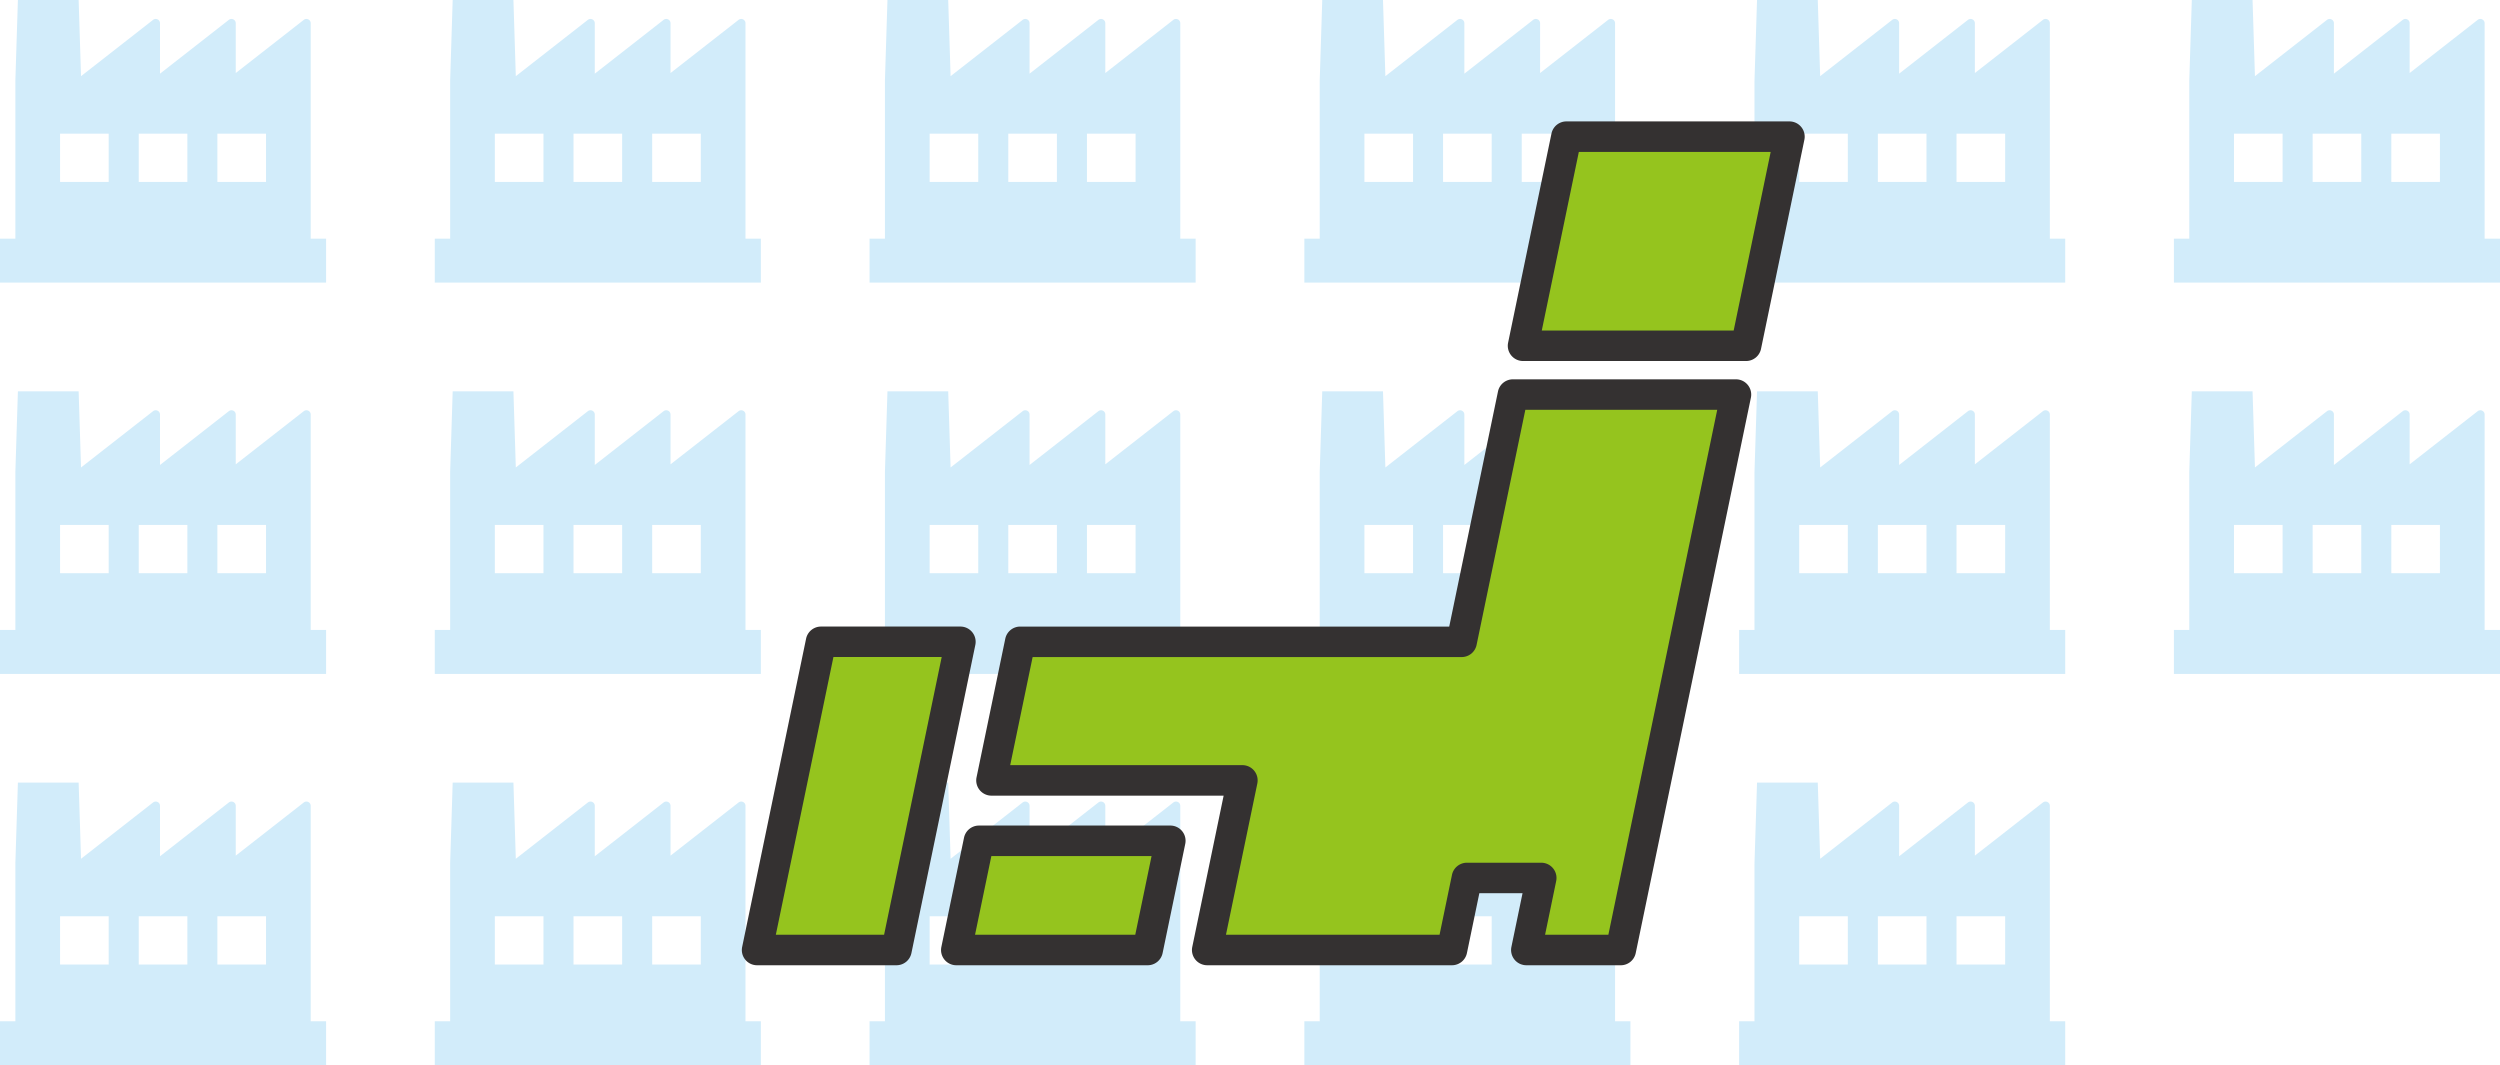
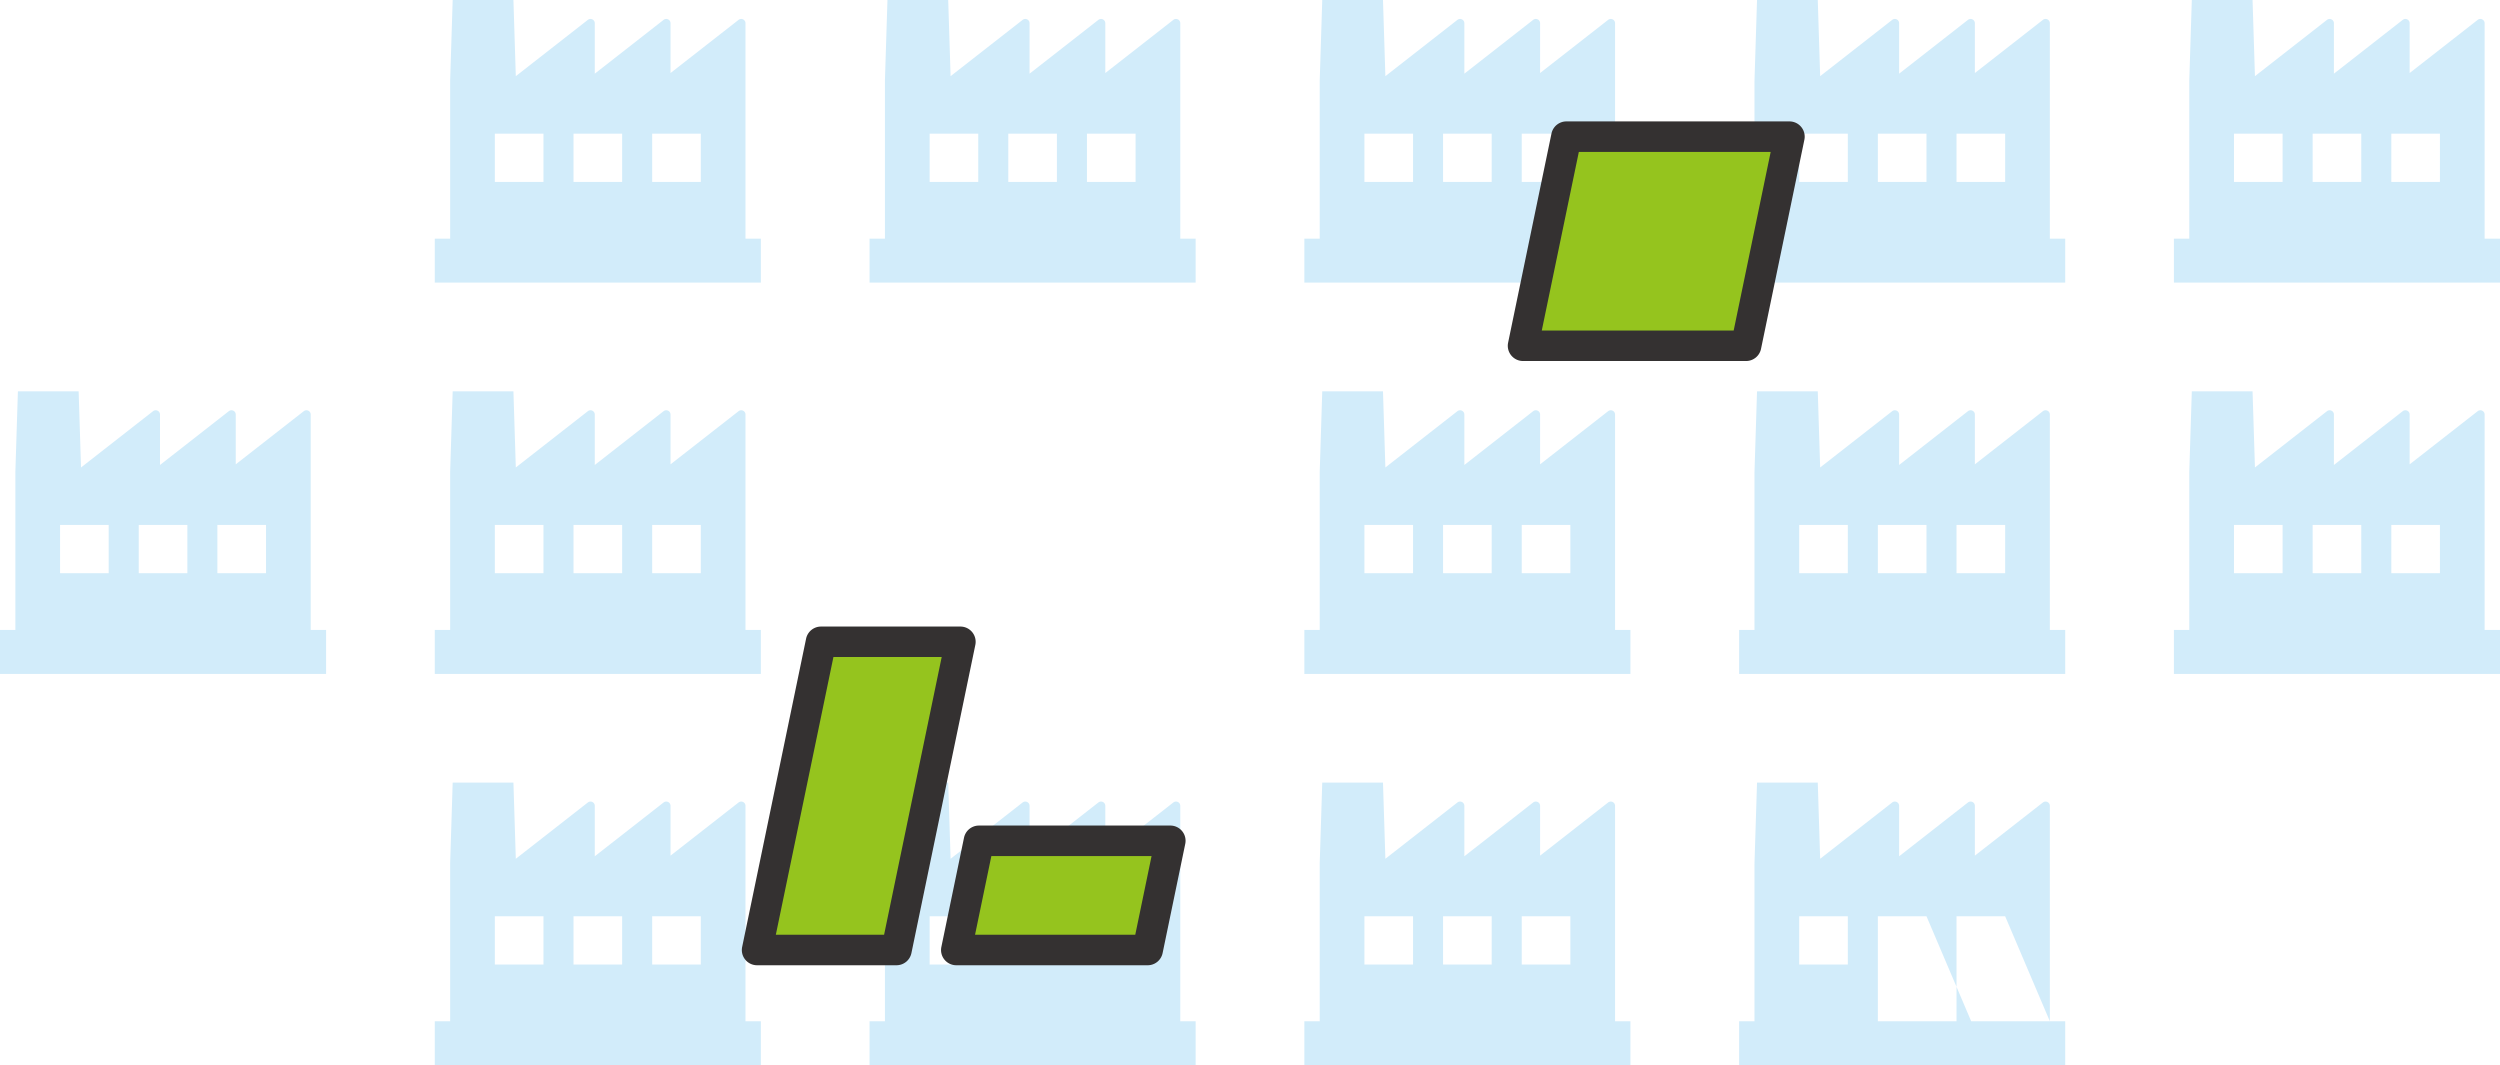
<svg xmlns="http://www.w3.org/2000/svg" width="460" height="196" viewBox="0 0 460 196">
  <g id="location" transform="translate(564 -1360.674)">
    <g id="グループ_882" data-name="グループ 882">
-       <path id="合体_9" data-name="合体 9" d="M56.172,43.516V3.874a.78.78,0,0,0-.444-.7.793.793,0,0,0-.831.089L42.378,13.045V3.874a.78.78,0,0,0-.444-.7.793.793,0,0,0-.831.089l-12.662,9.9V3.874a.78.78,0,0,0-.444-.7.793.793,0,0,0-.831.089L13.91,13.622,13.471-.394H2.294L1.829,14.417h0v29.1H-1v8.09H59v-8.09ZM47.948,33.077H39V24.2h8.948Zm-14.474,0H24.527V24.2h8.947ZM19,33.077H10.054V24.2H19Z" transform="translate(-563.001 1361.067)" fill="#d2ecfa" />
      <path id="合体_9-2" data-name="合体 9" d="M56.172,43.516V3.874a.78.78,0,0,0-.444-.7.793.793,0,0,0-.831.089L42.378,13.045V3.874a.78.78,0,0,0-.444-.7.793.793,0,0,0-.831.089l-12.662,9.9V3.874a.78.78,0,0,0-.444-.7.793.793,0,0,0-.831.089L13.91,13.622,13.471-.394H2.294L1.829,14.417h0v29.1H-1v8.09H59v-8.09ZM47.948,33.077H39V24.2h8.948Zm-14.474,0H24.527V24.2h8.947ZM19,33.077H10.054V24.2H19Z" transform="translate(-483.001 1361.067)" fill="#d2ecfa" />
      <path id="合体_9-3" data-name="合体 9" d="M56.172,43.516V3.874a.78.78,0,0,0-.444-.7.793.793,0,0,0-.831.089L42.378,13.045V3.874a.78.78,0,0,0-.444-.7.793.793,0,0,0-.831.089l-12.662,9.9V3.874a.78.78,0,0,0-.444-.7.793.793,0,0,0-.831.089L13.91,13.622,13.471-.394H2.294L1.829,14.417h0v29.1H-1v8.09H59v-8.09ZM47.948,33.077H39V24.2h8.948Zm-14.474,0H24.527V24.2h8.947ZM19,33.077H10.054V24.2H19Z" transform="translate(-403.001 1361.067)" fill="#d2ecfa" />
      <path id="合体_9-4" data-name="合体 9" d="M56.172,43.516V3.874a.78.78,0,0,0-.444-.7.793.793,0,0,0-.831.089L42.378,13.045V3.874a.78.78,0,0,0-.444-.7.793.793,0,0,0-.831.089l-12.662,9.9V3.874a.78.78,0,0,0-.444-.7.793.793,0,0,0-.831.089L13.91,13.622,13.471-.394H2.294L1.829,14.417h0v29.1H-1v8.09H59v-8.09ZM47.948,33.077H39V24.2h8.948Zm-14.474,0H24.527V24.2h8.947ZM19,33.077H10.054V24.2H19Z" transform="translate(-323.001 1361.067)" fill="#d2ecfa" />
      <path id="合体_9-5" data-name="合体 9" d="M56.172,43.516V3.874a.78.78,0,0,0-.444-.7.793.793,0,0,0-.831.089L42.378,13.045V3.874a.78.78,0,0,0-.444-.7.793.793,0,0,0-.831.089l-12.662,9.9V3.874a.78.78,0,0,0-.444-.7.793.793,0,0,0-.831.089L13.91,13.622,13.471-.394H2.294L1.829,14.417h0v29.1H-1v8.09H59v-8.09ZM47.948,33.077H39V24.2h8.948Zm-14.474,0H24.527V24.2h8.947ZM19,33.077H10.054V24.2H19Z" transform="translate(-243.001 1361.067)" fill="#d2ecfa" />
      <path id="合体_9-6" data-name="合体 9" d="M56.172,43.516V3.874a.78.78,0,0,0-.444-.7.793.793,0,0,0-.831.089L42.378,13.045V3.874a.78.78,0,0,0-.444-.7.793.793,0,0,0-.831.089l-12.662,9.9V3.874a.78.78,0,0,0-.444-.7.793.793,0,0,0-.831.089L13.91,13.622,13.471-.394H2.294L1.829,14.417h0v29.1H-1v8.09H59v-8.09ZM47.948,33.077H39V24.2h8.948Zm-14.474,0H24.527V24.2h8.947ZM19,33.077H10.054V24.2H19Z" transform="translate(-163.001 1361.067)" fill="#d2ecfa" />
      <path id="合体_9-7" data-name="合体 9" d="M56.172,43.516V3.874a.78.78,0,0,0-.444-.7.793.793,0,0,0-.831.089L42.378,13.045V3.874a.78.78,0,0,0-.444-.7.793.793,0,0,0-.831.089l-12.662,9.9V3.874a.78.78,0,0,0-.444-.7.793.793,0,0,0-.831.089L13.91,13.622,13.471-.394H2.294L1.829,14.417h0v29.1H-1v8.09H59v-8.09ZM47.948,33.077H39V24.2h8.948Zm-14.474,0H24.527V24.2h8.947ZM19,33.077H10.054V24.2H19Z" transform="translate(-563.001 1433.067)" fill="#d2ecfa" />
      <path id="合体_9-8" data-name="合体 9" d="M56.172,43.516V3.874a.78.78,0,0,0-.444-.7.793.793,0,0,0-.831.089L42.378,13.045V3.874a.78.78,0,0,0-.444-.7.793.793,0,0,0-.831.089l-12.662,9.9V3.874a.78.78,0,0,0-.444-.7.793.793,0,0,0-.831.089L13.91,13.622,13.471-.394H2.294L1.829,14.417h0v29.1H-1v8.09H59v-8.09ZM47.948,33.077H39V24.2h8.948Zm-14.474,0H24.527V24.2h8.947ZM19,33.077H10.054V24.2H19Z" transform="translate(-483.001 1433.067)" fill="#d2ecfa" />
-       <path id="合体_9-9" data-name="合体 9" d="M56.172,43.516V3.874a.78.78,0,0,0-.444-.7.793.793,0,0,0-.831.089L42.378,13.045V3.874a.78.78,0,0,0-.444-.7.793.793,0,0,0-.831.089l-12.662,9.9V3.874a.78.78,0,0,0-.444-.7.793.793,0,0,0-.831.089L13.91,13.622,13.471-.394H2.294L1.829,14.417h0v29.1H-1v8.09H59v-8.09ZM47.948,33.077H39V24.2h8.948Zm-14.474,0H24.527V24.2h8.947ZM19,33.077H10.054V24.2H19Z" transform="translate(-403.001 1433.067)" fill="#d2ecfa" />
      <path id="合体_9-10" data-name="合体 9" d="M56.172,43.516V3.874a.78.78,0,0,0-.444-.7.793.793,0,0,0-.831.089L42.378,13.045V3.874a.78.78,0,0,0-.444-.7.793.793,0,0,0-.831.089l-12.662,9.9V3.874a.78.78,0,0,0-.444-.7.793.793,0,0,0-.831.089L13.91,13.622,13.471-.394H2.294L1.829,14.417h0v29.1H-1v8.09H59v-8.09ZM47.948,33.077H39V24.2h8.948Zm-14.474,0H24.527V24.2h8.947ZM19,33.077H10.054V24.2H19Z" transform="translate(-323.001 1433.067)" fill="#d2ecfa" />
      <path id="合体_9-11" data-name="合体 9" d="M56.172,43.516V3.874a.78.78,0,0,0-.444-.7.793.793,0,0,0-.831.089L42.378,13.045V3.874a.78.78,0,0,0-.444-.7.793.793,0,0,0-.831.089l-12.662,9.9V3.874a.78.78,0,0,0-.444-.7.793.793,0,0,0-.831.089L13.91,13.622,13.471-.394H2.294L1.829,14.417h0v29.1H-1v8.09H59v-8.09ZM47.948,33.077H39V24.2h8.948Zm-14.474,0H24.527V24.2h8.947ZM19,33.077H10.054V24.2H19Z" transform="translate(-243.001 1433.067)" fill="#d2ecfa" />
      <path id="合体_9-12" data-name="合体 9" d="M56.172,43.516V3.874a.78.78,0,0,0-.444-.7.793.793,0,0,0-.831.089L42.378,13.045V3.874a.78.78,0,0,0-.444-.7.793.793,0,0,0-.831.089l-12.662,9.9V3.874a.78.78,0,0,0-.444-.7.793.793,0,0,0-.831.089L13.91,13.622,13.471-.394H2.294L1.829,14.417h0v29.1H-1v8.09H59v-8.09ZM47.948,33.077H39V24.2h8.948Zm-14.474,0H24.527V24.2h8.947ZM19,33.077H10.054V24.2H19Z" transform="translate(-163.001 1433.067)" fill="#d2ecfa" />
-       <path id="合体_9-13" data-name="合体 9" d="M56.172,43.516V3.874a.78.78,0,0,0-.444-.7.793.793,0,0,0-.831.089L42.378,13.045V3.874a.78.78,0,0,0-.444-.7.793.793,0,0,0-.831.089l-12.662,9.9V3.874a.78.78,0,0,0-.444-.7.793.793,0,0,0-.831.089L13.91,13.622,13.471-.394H2.294L1.829,14.417h0v29.1H-1v8.09H59v-8.09ZM47.948,33.077H39V24.2h8.948Zm-14.474,0H24.527V24.2h8.947ZM19,33.077H10.054V24.2H19Z" transform="translate(-563.001 1505.067)" fill="#d2ecfa" />
      <path id="合体_9-14" data-name="合体 9" d="M56.172,43.516V3.874a.78.78,0,0,0-.444-.7.793.793,0,0,0-.831.089L42.378,13.045V3.874a.78.78,0,0,0-.444-.7.793.793,0,0,0-.831.089l-12.662,9.9V3.874a.78.78,0,0,0-.444-.7.793.793,0,0,0-.831.089L13.91,13.622,13.471-.394H2.294L1.829,14.417h0v29.1H-1v8.09H59v-8.09ZM47.948,33.077H39V24.2h8.948Zm-14.474,0H24.527V24.2h8.947ZM19,33.077H10.054V24.2H19Z" transform="translate(-483.001 1505.067)" fill="#d2ecfa" />
      <path id="合体_9-15" data-name="合体 9" d="M56.172,43.516V3.874a.78.78,0,0,0-.444-.7.793.793,0,0,0-.831.089L42.378,13.045V3.874a.78.78,0,0,0-.444-.7.793.793,0,0,0-.831.089l-12.662,9.9V3.874a.78.78,0,0,0-.444-.7.793.793,0,0,0-.831.089L13.91,13.622,13.471-.394H2.294L1.829,14.417h0v29.1H-1v8.09H59v-8.09ZM47.948,33.077H39V24.2h8.948Zm-14.474,0H24.527V24.2h8.947ZM19,33.077H10.054V24.2H19Z" transform="translate(-403.001 1505.067)" fill="#d2ecfa" />
      <path id="合体_9-16" data-name="合体 9" d="M56.172,43.516V3.874a.78.78,0,0,0-.444-.7.793.793,0,0,0-.831.089L42.378,13.045V3.874a.78.78,0,0,0-.444-.7.793.793,0,0,0-.831.089l-12.662,9.9V3.874a.78.78,0,0,0-.444-.7.793.793,0,0,0-.831.089L13.91,13.622,13.471-.394H2.294L1.829,14.417h0v29.1H-1v8.09H59v-8.09ZM47.948,33.077H39V24.2h8.948Zm-14.474,0H24.527V24.2h8.947ZM19,33.077H10.054V24.2H19Z" transform="translate(-323.001 1505.067)" fill="#d2ecfa" />
-       <path id="合体_9-17" data-name="合体 9" d="M56.172,43.516V3.874a.78.78,0,0,0-.444-.7.793.793,0,0,0-.831.089L42.378,13.045V3.874a.78.78,0,0,0-.444-.7.793.793,0,0,0-.831.089l-12.662,9.9V3.874a.78.78,0,0,0-.444-.7.793.793,0,0,0-.831.089L13.91,13.622,13.471-.394H2.294L1.829,14.417h0v29.1H-1v8.09H59v-8.09ZM47.948,33.077H39V24.2h8.948Zm-14.474,0H24.527V24.2h8.947ZM19,33.077H10.054V24.2H19Z" transform="translate(-243.001 1505.067)" fill="#d2ecfa" />
+       <path id="合体_9-17" data-name="合体 9" d="M56.172,43.516V3.874a.78.78,0,0,0-.444-.7.793.793,0,0,0-.831.089L42.378,13.045V3.874a.78.78,0,0,0-.444-.7.793.793,0,0,0-.831.089l-12.662,9.9V3.874a.78.78,0,0,0-.444-.7.793.793,0,0,0-.831.089L13.91,13.622,13.471-.394H2.294L1.829,14.417h0v29.1H-1v8.09H59v-8.09ZH39V24.2h8.948Zm-14.474,0H24.527V24.2h8.947ZM19,33.077H10.054V24.2H19Z" transform="translate(-243.001 1505.067)" fill="#d2ecfa" />
    </g>
    <g id="グループ_842" data-name="グループ 842" transform="translate(-427.5 1373.014)">
      <g id="グループ_883" data-name="グループ 883" transform="translate(0 10)">
-         <path id="パス_1150" data-name="パス 1150" d="M-5791.855,11486.336l-10.713,44.451h-80.078l-5.275,24.736h45.137l-5.807,31.822h46.023v-12.2h15.535l-2.783,12.2h17.234l21.211-101.01Z" transform="translate(5934.5 -11435.014)" fill="#95c41e" />
        <path id="パス_1149" data-name="パス 1149" d="M-274.785,1377.232l-8.842,36.521h41.137l7.432-36.521Z" transform="translate(427.5 -1373.014)" fill="#95c41e" />
        <path id="パス_1152" data-name="パス 1152" d="M-5919.242,11531.617l-12.831,55.052h25.284l11.982-55.052Z" transform="translate(5934.5 -11435.014)" fill="#95c41e" />
        <path id="パス_1151" data-name="パス 1151" d="M-5890.164,11568.3l-4.5,18.406h33.552l5.258-18.406Z" transform="translate(5934.5 -11435.014)" fill="#95c41e" />
-         <path id="パス_932" data-name="パス 932" d="M168.546,162.773H151.169a2.806,2.806,0,0,1-2.748-3.376l2.048-9.877h-7.948l-2.285,11.017a2.807,2.807,0,0,1-2.748,2.236H92.452A2.806,2.806,0,0,1,89.7,159.4l5.771-27.832H52.753a2.806,2.806,0,0,1-2.747-3.376l5.288-25.5a2.805,2.805,0,0,1,2.747-2.236h78.94l8.97-43.257a2.805,2.805,0,0,1,2.747-2.236H189.74a2.806,2.806,0,0,1,2.747,3.376l-21.194,102.2a2.806,2.806,0,0,1-2.747,2.236m-13.93-5.612h11.645l20.03-96.589H150.984l-8.97,43.257a2.806,2.806,0,0,1-2.747,2.236H60.325L56.2,125.953H98.923a2.807,2.807,0,0,1,2.747,3.377L95.9,157.161h39.3l2.285-11.017a2.808,2.808,0,0,1,2.748-2.236h13.679a2.807,2.807,0,0,1,2.748,3.377Z" transform="translate(-6.822 -7.507)" fill="#343131" />
        <path id="パス_933" data-name="パス 933" d="M207.074,44.087h-41.04a2.806,2.806,0,0,1-2.748-3.376l7.979-38.475A2.808,2.808,0,0,1,174.013,0h41.039A2.806,2.806,0,0,1,217.8,3.376l-7.978,38.475a2.807,2.807,0,0,1-2.748,2.236m-37.592-5.612h35.308L211.6,5.612H176.3Z" transform="translate(-22.294)" fill="#343131" />
        <path id="パス_934" data-name="パス 934" d="M80.47,175.762H45.258a2.8,2.8,0,0,1-2.747-3.376l4.166-20.093a2.807,2.807,0,0,1,2.748-2.235H84.636a2.8,2.8,0,0,1,2.747,3.376l-4.166,20.093a2.807,2.807,0,0,1-2.747,2.236M48.706,170.15h29.48l3-14.48H51.709Z" transform="translate(-5.798 -20.495)" fill="#343131" />
        <path id="パス_935" data-name="パス 935" d="M28.456,169.97H2.806a2.8,2.8,0,0,1-2.747-3.376l11.76-56.708a2.805,2.805,0,0,1,2.747-2.236H40.215a2.807,2.807,0,0,1,2.747,3.376L31.2,167.733a2.805,2.805,0,0,1-2.747,2.236m-22.2-5.612H26.172l10.6-51.1H16.85Z" transform="translate(0 -14.703)" fill="#343131" />
      </g>
    </g>
  </g>
</svg>